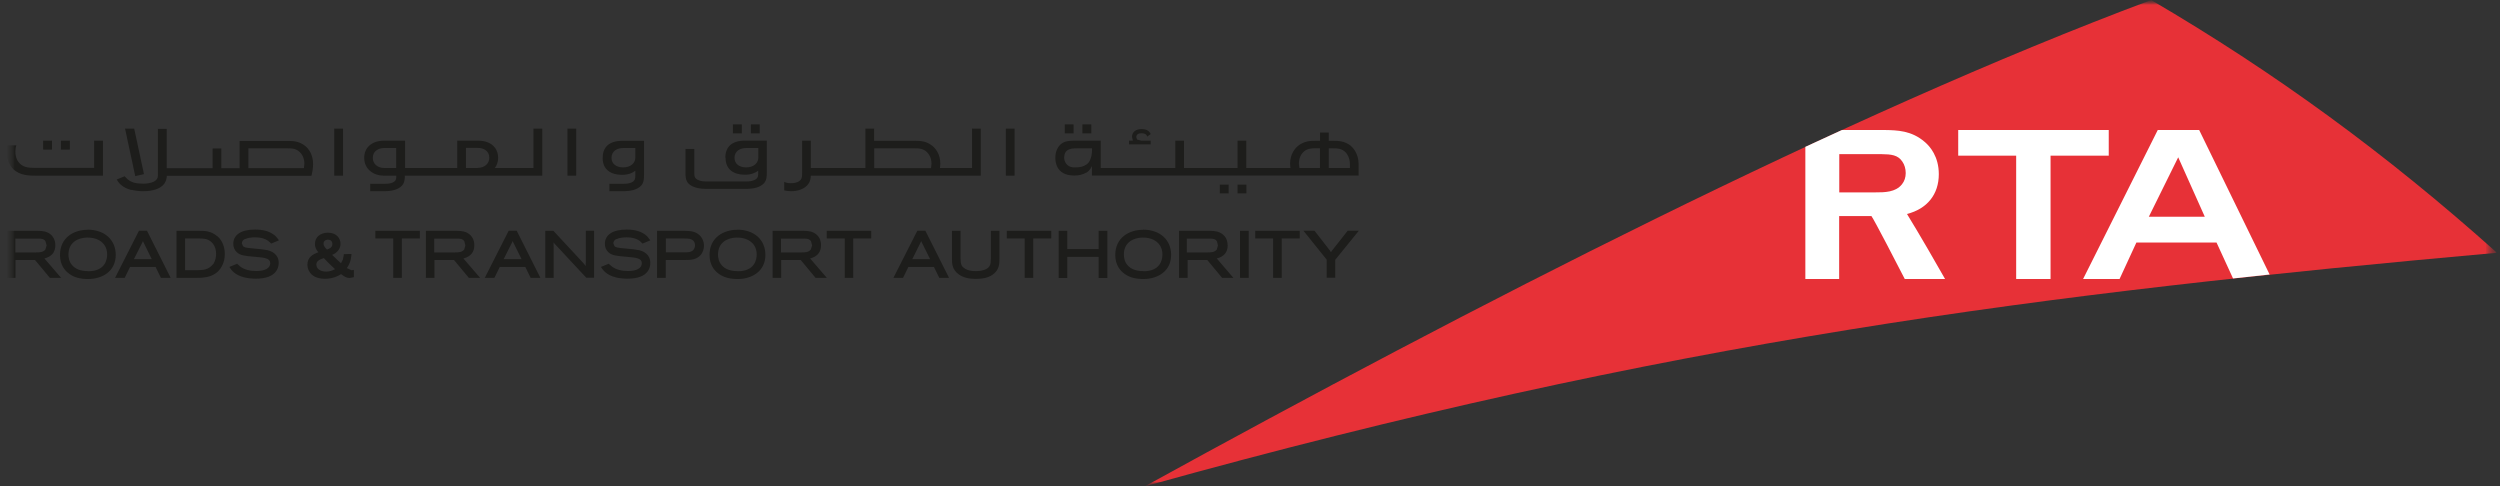
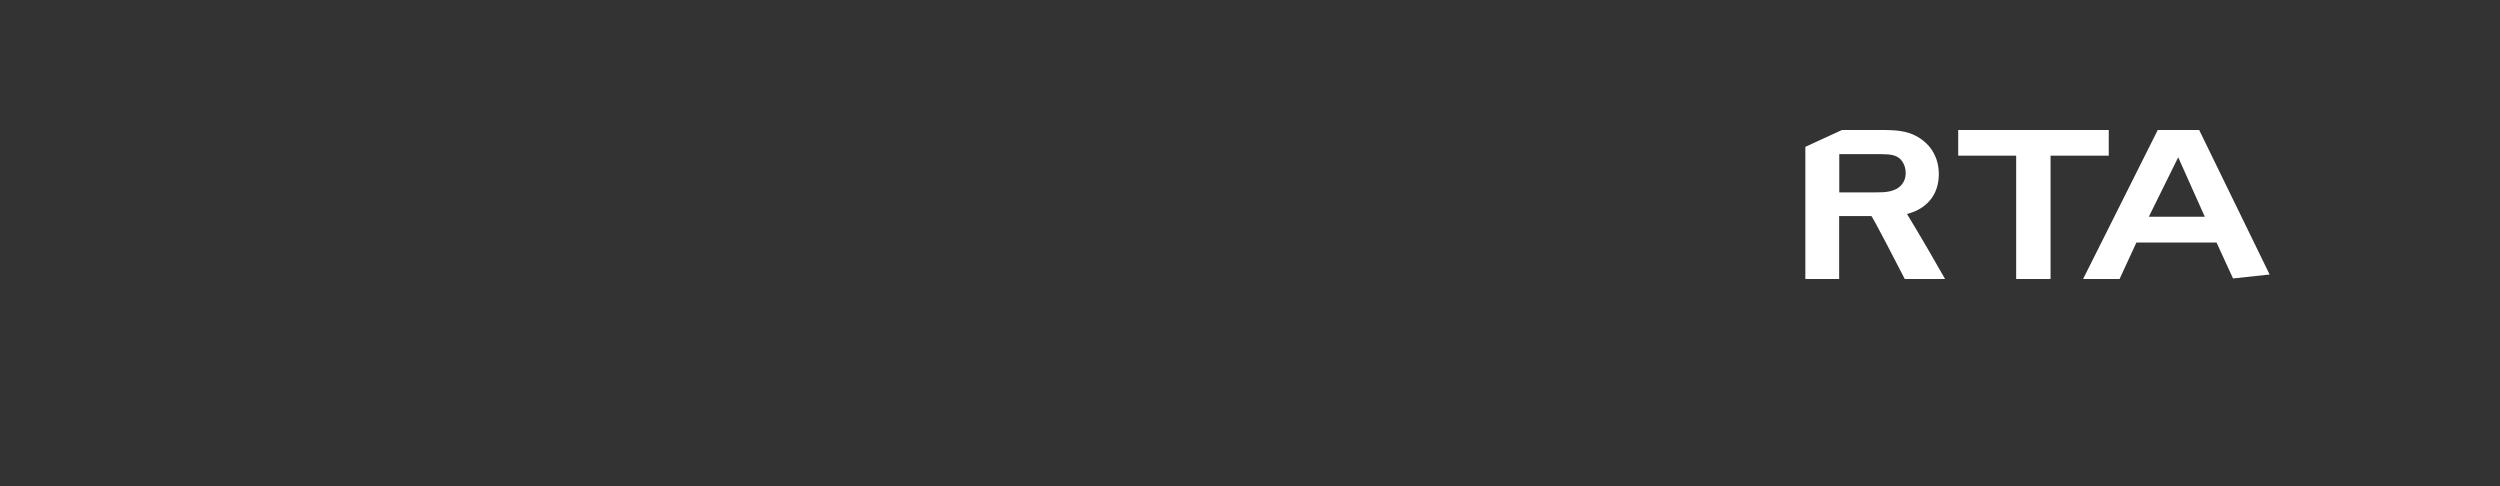
<svg xmlns="http://www.w3.org/2000/svg" width="257" height="50" viewBox="0 0 257 50" fill="none">
  <rect x="0" y="0" width="257" height="50" fill="#333333" stroke="none" />
  <g clip-path="url(#clip0_2011_1382)">
    <mask id="mask0_2011_1382" style="mask-type:luminance" maskUnits="userSpaceOnUse" x="0" y="0" width="257" height="50">
      <path d="M256.674 0.002H0.674V49.998H256.674V0.002Z" fill="white" />
    </mask>
    <g mask="url(#mask0_2011_1382)">
      <mask id="mask1_2011_1382" style="mask-type:luminance" maskUnits="userSpaceOnUse" x="0" y="0" width="257" height="50">
        <path d="M256.674 0.002H0.674V49.998H256.674V0.002Z" fill="white" />
      </mask>
      <g mask="url(#mask1_2011_1382)">
        <mask id="mask2_2011_1382" style="mask-type:luminance" maskUnits="userSpaceOnUse" x="0" y="0" width="257" height="50">
          <path d="M256.674 0.002H0.674V49.998H256.674V0.002Z" fill="white" />
        </mask>
        <g mask="url(#mask2_2011_1382)">
-           <path d="M117.682 49.998C171.917 34.881 210.2 30.165 256.686 25.985C245.318 15.8 233.807 7.417 221.138 0.002C189.471 11.847 151.296 31.514 117.682 49.998Z" fill="#E73137" />
          <path d="M199.31 17.913C199.31 16.086 198.402 15.047 197.865 14.593C196.504 13.411 195.023 13.387 193.722 13.364H189.351C188.097 13.937 186.844 14.51 185.59 15.095V28.684H189.065V22.212H192.384C192.683 22.618 195.095 27.287 195.811 28.684H199.955C199.298 27.513 197.172 23.824 196.038 21.997C198.104 21.471 199.31 19.991 199.31 17.901M195.525 18.94C194.868 19.776 193.722 19.776 192.79 19.776H189.077V15.847H193.435C194.426 15.859 195.107 15.931 195.56 16.611C195.787 16.934 195.907 17.352 195.907 17.794C195.907 18.235 195.775 18.629 195.525 18.94ZM216.767 13.364H201.304V16.002H207.262V28.684H210.797V16.002H216.779V13.364H216.767ZM226.069 13.364H221.818L214.14 28.684H217.89L219.621 24.934H227.86L229.556 28.624C230.81 28.493 232.064 28.349 233.317 28.218L226.069 13.352V13.364ZM220.899 22.283L223.92 16.17L226.654 22.283H220.899Z" fill="white" />
-           <path d="M110.363 12.791H109.455V13.71H110.363V12.791ZM112.189 12.791H111.27V13.71H112.189V12.791ZM78.098 12.791H77.191V13.71H78.098V12.791ZM76.259 12.791H75.34V13.71H76.259V12.791ZM5.343 14.463H4.435V15.382H5.343V14.463ZM7.182 14.463H6.262V15.382H7.182V14.463ZM126.304 18.976H125.396V19.884H126.304V18.976ZM128.131 18.976H127.223V19.884H128.131V18.976ZM94.302 23.717L91.842 28.565H92.833L93.383 27.442H96.01L96.559 28.565H97.562L95.126 23.717H94.302ZM93.777 26.654C93.92 26.368 94.636 24.923 94.636 24.923L94.66 24.863L94.696 24.78L94.744 24.887C94.744 24.887 95.472 26.356 95.616 26.642H93.777V26.654ZM118.291 14.463H117.324L116.894 14.343L116.811 14.104C116.811 13.758 117.133 13.698 117.336 13.698C117.778 13.698 117.897 13.89 117.933 14.045L118.291 13.782C118.22 13.627 118.112 13.472 117.885 13.364C117.682 13.269 117.372 13.269 117.336 13.269C116.751 13.269 116.369 13.591 116.369 14.069L116.464 14.451H116.07V14.845H118.291V14.451V14.463ZM9.009 23.621C7.588 23.621 6.167 24.421 6.167 26.212C6.167 27.263 6.692 27.848 7.134 28.159C7.611 28.517 8.268 28.684 9.056 28.684C10.477 28.684 11.898 27.92 11.898 26.201C11.898 24.648 10.74 23.609 9.009 23.609V23.621ZM9.056 27.872C8.316 27.872 7.755 27.669 7.408 27.251C7.086 26.893 7.038 26.416 7.038 26.165C7.038 24.911 8.017 24.445 8.937 24.421C9.606 24.41 10.179 24.601 10.549 24.971C10.847 25.269 11.015 25.675 11.015 26.153C11.015 26.678 10.824 27.884 9.056 27.884V27.872ZM5.689 25.209C5.689 24.613 5.402 24.278 5.247 24.135C4.829 23.753 4.316 23.741 3.91 23.729H0.71V28.565H1.593V26.726H3.599L5.128 28.565H6.286C6.286 28.565 4.781 26.81 4.567 26.571C5.307 26.38 5.689 25.938 5.689 25.209ZM1.581 25.95V24.529H3.946C4.244 24.529 4.507 24.541 4.674 24.803L4.793 25.233L4.662 25.651C4.435 25.95 4.017 25.95 3.695 25.95H1.581ZM3.707 18.057H10.585V14.463H9.677V17.257H3.564C2.931 17.257 2.322 17.209 1.904 16.66C1.629 16.302 1.581 15.872 1.581 15.585C1.581 15.322 1.617 15.107 1.677 14.94H0.757C0.71 15.143 0.674 15.358 0.674 15.609C0.674 16.529 1.092 17.102 1.343 17.364C2.035 18.057 3.002 18.057 3.707 18.057ZM59.232 13.221H58.336V18.057H59.232V13.221ZM138.877 15C138.221 14.475 137.564 14.475 137.038 14.475H136.597V13.627H135.701V14.475H135.271C134.746 14.475 134.089 14.475 133.432 15C133.134 15.251 132.62 15.824 132.62 16.851L132.656 17.269H128.119V14.463H127.223V17.269H121.718V14.463H120.823V17.269H113.157V14.463H110.303C110.303 14.463 109.849 14.463 109.491 14.57C108.774 14.821 108.488 15.549 108.488 16.206C108.488 16.481 108.488 18.045 110.422 18.045C110.96 18.045 111.282 17.95 111.7 17.735C112.07 17.532 112.249 17.066 112.249 17.066V18.045H139.665V16.815C139.642 15.824 139.152 15.239 138.853 14.988L138.877 15ZM112.261 15.394C112.261 16.003 112.094 16.624 111.724 16.887C111.354 17.149 111.007 17.209 110.482 17.209H110.458C109.539 17.209 109.395 16.445 109.395 16.218C109.395 15.824 109.551 15.514 109.849 15.382C110.136 15.251 110.327 15.251 110.828 15.251H112.261V15.382V15.394ZM135.701 17.269H133.576L133.528 16.827C133.528 16.182 133.802 15.812 133.97 15.645C134.364 15.251 134.829 15.251 135.247 15.239H135.689V17.257L135.701 17.269ZM138.77 17.269H136.597V15.251H137.038C137.468 15.251 137.922 15.251 138.328 15.657C138.483 15.812 138.746 16.206 138.77 16.815V17.281V17.269ZM14.286 23.717L11.827 28.565H12.818L13.367 27.442H15.994L16.543 28.565H17.546L15.11 23.717H14.286ZM13.761 26.654C13.904 26.368 14.633 24.923 14.633 24.923L14.657 24.863L14.692 24.78L14.74 24.887C14.74 24.887 15.457 26.356 15.6 26.642H13.761V26.654ZM83.149 18.833C83.305 18.57 83.34 18.32 83.352 18.057H100.822V13.221H99.926V17.269H96.63L96.666 16.851C96.666 15.824 96.165 15.251 95.854 15C95.21 14.475 94.553 14.475 94.016 14.475H89.86V13.221H88.965V17.269H83.352V14.463H82.457V17.842C82.457 18.14 82.457 18.523 81.991 18.714C81.692 18.833 81.406 18.833 81.287 18.833C81 18.833 80.785 18.785 80.618 18.69V19.573C80.94 19.645 81.239 19.657 81.346 19.657C81.979 19.657 82.779 19.442 83.149 18.833ZM89.86 15.251H94.027C94.457 15.251 94.911 15.251 95.305 15.657C95.472 15.824 95.759 16.182 95.759 16.839L95.711 17.281H89.872V15.263L89.86 15.251ZM13.522 19.514C13.845 19.597 14.298 19.657 14.704 19.657C15.743 19.657 16.519 19.394 16.89 18.881C17.057 18.642 17.14 18.367 17.152 18.069H32.019C32.198 17.376 32.186 16.863 32.186 16.863C32.186 15.836 31.684 15.263 31.386 15.012C30.729 14.487 30.072 14.487 29.547 14.487H24.627V17.293H22.753V15.263H21.857V17.293H17.14V13.245H16.233V18.081C16.233 18.582 15.624 18.881 14.716 18.881C13.94 18.881 13.534 18.75 13.14 18.451L12.877 18.188L12.818 18.117L12.006 18.451L12.077 18.582C12.209 18.773 12.531 19.287 13.522 19.538V19.514ZM25.523 15.251H29.547C29.977 15.251 30.442 15.251 30.836 15.657C31.004 15.824 31.29 16.182 31.29 16.839L31.242 17.281H25.535V15.263L25.523 15.251ZM14.8 17.902L13.797 13.221H12.854L13.904 18.105L14.8 17.902ZM35.267 13.221H34.359V18.057H35.267V13.221ZM136.895 25.806L136.823 25.926L136.728 25.771L135.128 23.717H133.993L136.382 26.69V28.553H137.265V26.702L139.689 23.717H138.543L136.907 25.795L136.895 25.806ZM103.497 24.517H105.335V28.565H106.219V24.517H108.07V23.729H103.497V24.517ZM112.942 25.604H109.718V23.729H108.834V28.577H109.718V26.404H112.942V28.577H113.837V23.729H112.942V25.604ZM60.211 27.024V27.347L59.972 27.048L56.891 23.729H56.056V28.565H56.915V25.377C56.915 25.377 56.915 25.15 56.903 24.923L57.035 25.078L60.271 28.553H61.071V23.717H60.223V27.013L60.211 27.024ZM70.432 23.729H67.543V28.565H68.438V26.726H70.492C70.934 26.726 71.674 26.726 72.104 26.117C72.271 25.878 72.367 25.568 72.367 25.257C72.367 24.827 72.188 24.421 71.877 24.147C71.543 23.848 71.113 23.729 70.42 23.729H70.432ZM71.161 25.795C70.946 25.938 70.671 25.938 70.42 25.938H68.45V24.517H70.349C70.743 24.517 71.053 24.529 71.268 24.744C71.388 24.863 71.447 25.018 71.447 25.221C71.447 25.46 71.34 25.675 71.161 25.795ZM63.399 24.577C63.65 24.445 64.104 24.398 64.426 24.398C64.987 24.398 65.417 24.517 65.751 24.756L65.954 24.947L66.05 25.042L66.85 24.708L66.754 24.577C66.611 24.374 66.504 24.242 66.277 24.087C65.799 23.753 65.19 23.598 64.414 23.598C62.993 23.598 62.181 24.135 62.181 25.066C62.181 25.413 62.301 25.699 62.539 25.926C62.922 26.272 63.339 26.308 64.474 26.404C65.453 26.487 65.978 26.559 65.978 27.06C65.978 27.562 65.453 27.86 64.569 27.86C63.889 27.86 63.363 27.717 62.945 27.43L62.647 27.18L62.587 27.108L61.775 27.442L61.859 27.562C61.99 27.753 62.336 28.278 63.316 28.517C63.626 28.601 64.116 28.648 64.51 28.648C65.537 28.648 66.241 28.386 66.599 27.872C66.766 27.634 66.85 27.347 66.85 27.037C66.85 26.129 66.145 25.83 65.716 25.723L65.119 25.627L63.901 25.508C63.495 25.46 63.28 25.436 63.16 25.293L63.053 25.018C63.053 24.875 63.113 24.684 63.387 24.553L63.399 24.577ZM75.794 23.621C74.373 23.621 72.94 24.421 72.94 26.212C72.94 27.263 73.465 27.848 73.907 28.159C74.397 28.517 75.041 28.684 75.841 28.684C77.251 28.684 78.683 27.92 78.683 26.201C78.683 24.648 77.525 23.609 75.794 23.609V23.621ZM75.83 27.872C75.089 27.872 74.528 27.669 74.182 27.251C73.859 26.893 73.812 26.416 73.812 26.165C73.812 24.911 74.791 24.445 75.71 24.421C76.379 24.41 76.94 24.601 77.322 24.971C77.621 25.269 77.788 25.675 77.788 26.153C77.788 26.678 77.597 27.884 75.83 27.884V27.872ZM84.988 24.517H86.839V28.565H87.711V24.517H89.562V23.729H84.988V24.517ZM101.849 26.666C101.849 27.048 101.849 27.442 101.335 27.681C101.084 27.801 100.702 27.872 100.32 27.872C99.58 27.872 99.246 27.657 99.138 27.574C98.816 27.359 98.756 27.132 98.744 26.571V23.729H97.861V26.559C97.861 27.048 97.861 27.717 98.577 28.219C99.019 28.529 99.592 28.672 100.32 28.672C101.049 28.672 101.574 28.541 102.004 28.266C102.744 27.777 102.744 27.072 102.744 26.607V23.729H101.861V26.666H101.849ZM74.588 16.23C74.588 17.424 75.424 17.961 76.582 17.961C77.274 17.961 77.668 17.747 77.943 17.544V17.794C77.943 18.069 77.943 18.355 77.513 18.523C77.31 18.606 77.071 18.654 76.737 18.654H72.594C72.271 18.654 72.032 18.618 71.817 18.523C71.376 18.355 71.376 18.069 71.376 17.794V15.31H70.468V17.758C70.468 18.105 70.468 18.511 70.755 18.845C71.173 19.299 71.985 19.418 72.582 19.418H76.809C77.394 19.406 78.134 19.287 78.54 18.833C78.827 18.499 78.827 18.093 78.827 17.747V14.451H76.618C75.185 14.451 74.564 15.143 74.564 16.218L74.588 16.23ZM77.955 15.215V16.218C77.955 16.72 77.513 17.209 76.713 17.209C75.985 17.209 75.507 16.827 75.507 16.23C75.507 15.502 76.128 15.215 76.713 15.215H77.955ZM84.403 25.209C84.403 24.613 84.129 24.278 83.961 24.135C83.543 23.753 83.03 23.741 82.624 23.729H79.424V28.565H80.307V26.726H82.314L83.842 28.565H85C85 28.565 83.496 26.81 83.281 26.571C84.009 26.38 84.403 25.938 84.403 25.209ZM80.284 25.95V24.529H82.648C82.934 24.529 83.197 24.541 83.376 24.803L83.484 25.233L83.352 25.651C83.125 25.95 82.707 25.95 82.385 25.95H80.272H80.284ZM48.76 25.209C48.76 24.613 48.485 24.278 48.318 24.135C47.9 23.753 47.386 23.741 46.98 23.729H43.78V28.565H44.664V26.726H46.67L48.198 28.565H49.357C49.357 28.565 47.852 26.81 47.637 26.571C48.377 26.38 48.76 25.938 48.76 25.209ZM44.64 25.95V24.529H47.004C47.303 24.529 47.566 24.541 47.733 24.803L47.84 25.233L47.721 25.651C47.494 25.95 47.064 25.95 46.766 25.95H44.652H44.64ZM38.586 24.517H40.425V28.565H41.309V24.517H43.159V23.729H38.586V24.517ZM36.389 27.753L36.126 27.777L35.66 27.562C35.947 27.132 36.055 26.834 36.126 26.236V26.105L35.338 26.129V26.236L35.243 26.69L35.052 27.06L34.849 26.869L34.765 26.798L34.144 26.201C34.347 26.117 34.598 25.986 34.789 25.723C34.932 25.52 35.004 25.305 35.004 25.054C35.004 24.505 34.598 23.92 33.714 23.92C32.914 23.92 32.377 24.386 32.377 25.078C32.377 25.484 32.556 25.735 32.723 25.926C32.15 26.153 31.601 26.427 31.601 27.227C31.601 27.61 31.768 27.98 32.066 28.242C32.389 28.517 32.843 28.66 33.404 28.66C34.24 28.66 34.765 28.362 35.063 28.183C35.434 28.445 35.613 28.577 35.935 28.577L36.377 28.493V28.398V27.729L36.389 27.753ZM33.726 24.636C33.953 24.636 34.168 24.78 34.168 25.078C34.168 25.424 33.905 25.556 33.619 25.651C33.487 25.532 33.26 25.317 33.26 25.042C33.26 24.803 33.452 24.636 33.726 24.636ZM33.523 27.92C32.926 27.92 32.52 27.622 32.52 27.192C32.52 26.822 32.89 26.654 33.296 26.535L33.762 27.024C33.762 27.024 34.216 27.454 34.443 27.669C34.168 27.825 33.858 27.92 33.523 27.92ZM127.474 28.565H128.369V23.729H127.474V28.565ZM22.311 24.266C21.666 23.729 21.021 23.729 20.508 23.729H18.143V28.565H20.078C20.782 28.565 21.749 28.565 22.442 27.872C22.693 27.61 23.111 27.037 23.111 26.117C23.111 25.09 22.621 24.505 22.323 24.266H22.311ZM21.881 27.18C21.451 27.729 20.854 27.777 20.221 27.777H19.027V24.517H20.508C20.925 24.517 21.379 24.529 21.773 24.923C21.941 25.09 22.215 25.448 22.215 26.105C22.215 26.404 22.155 26.822 21.893 27.192L21.881 27.18ZM25.2 24.577C25.463 24.445 25.905 24.398 26.239 24.398C26.788 24.398 27.23 24.517 27.565 24.756L27.78 24.947L27.875 25.042L28.675 24.708L28.58 24.577C28.436 24.374 28.329 24.242 28.09 24.087C27.612 23.753 27.003 23.598 26.215 23.598C24.794 23.598 23.982 24.135 23.982 25.066C23.982 25.413 24.102 25.699 24.341 25.926C24.723 26.272 25.141 26.308 26.263 26.404C27.242 26.487 27.78 26.559 27.78 27.06C27.78 27.562 27.254 27.86 26.359 27.86C25.678 27.86 25.141 27.717 24.735 27.43L24.448 27.18L24.388 27.108L23.576 27.442L23.66 27.562C23.791 27.753 24.138 28.278 25.117 28.517C25.439 28.601 25.917 28.648 26.311 28.648C27.326 28.648 28.03 28.386 28.389 27.872C28.556 27.634 28.651 27.347 28.651 27.037C28.651 26.129 27.935 25.83 27.517 25.723L26.92 25.627L25.702 25.508C25.296 25.46 25.093 25.436 24.974 25.293L24.866 25.018C24.866 24.875 24.926 24.684 25.2 24.553V24.577ZM129.038 24.517H130.877V28.565H131.761V24.517H133.611V23.729H129.038V24.517ZM52.294 23.717L49.834 28.565H50.825L51.375 27.442H54.002L54.551 28.565H55.554L53.118 23.717H52.294ZM51.769 26.654C51.912 26.368 52.64 24.923 52.64 24.923L52.664 24.863L52.7 24.78L52.748 24.887C52.748 24.887 53.476 26.356 53.62 26.642H51.781L51.769 26.654ZM117.503 23.621C116.082 23.621 114.649 24.421 114.649 26.212C114.649 27.263 115.175 27.848 115.617 28.159C116.106 28.517 116.751 28.684 117.551 28.684C118.96 28.684 120.393 27.92 120.393 26.201C120.393 24.648 119.235 23.609 117.515 23.609L117.503 23.621ZM117.551 27.872C116.811 27.872 116.249 27.669 115.903 27.251C115.581 26.893 115.533 26.416 115.533 26.165C115.533 24.911 116.512 24.445 117.432 24.421C118.1 24.41 118.661 24.601 119.032 24.971C119.33 25.269 119.497 25.675 119.497 26.153C119.497 26.678 119.306 27.884 117.551 27.884V27.872ZM54.826 17.269H50.873C51.076 16.994 51.208 16.648 51.208 16.23C51.208 15.155 50.407 14.463 49.178 14.463H47.004V17.269H41.643V14.463H39.47C38.24 14.463 37.44 15.155 37.44 16.23C37.44 17.424 38.455 18.057 39.41 18.057H40.735C40.735 18.32 40.771 18.594 40.341 18.773C40.138 18.857 39.9 18.893 39.565 18.893H38.061V19.657H39.601C40.186 19.645 40.926 19.526 41.332 19.072C41.595 18.761 41.619 18.391 41.619 18.057H55.745V13.221H54.838V17.269H54.826ZM40.724 17.269H39.517C38.789 17.269 38.323 16.827 38.323 16.23C38.323 15.502 38.944 15.215 39.517 15.215H40.724V17.281V17.269ZM49.106 17.269H47.9V15.203H49.106C49.691 15.203 50.3 15.49 50.3 16.218C50.3 16.815 49.822 17.257 49.106 17.257V17.269ZM126.196 25.209C126.196 24.613 125.921 24.278 125.742 24.135C125.324 23.753 124.811 23.741 124.405 23.729H121.205V28.565H122.088V26.726H124.106L125.635 28.565H126.793C126.793 28.565 125.289 26.81 125.086 26.571C125.826 26.38 126.208 25.938 126.208 25.209H126.196ZM122.005 25.95V24.529H124.369C124.656 24.529 124.93 24.541 125.098 24.803L125.205 25.233L125.086 25.651C124.859 25.95 124.429 25.95 124.118 25.95H122.005ZM104.297 13.221H103.401V18.057H104.297V13.221ZM63.948 17.973C64.641 17.973 65.035 17.758 65.31 17.555V18.033C65.31 18.308 65.31 18.594 64.88 18.773C64.677 18.857 64.426 18.893 64.104 18.893H62.647V19.657H64.187C64.772 19.645 65.513 19.526 65.919 19.072C66.205 18.738 66.205 18.343 66.205 17.985V14.475H63.996C62.563 14.475 61.954 15.167 61.954 16.242C61.954 17.436 62.79 17.973 63.948 17.973ZM64.068 15.215H65.31V16.218C65.31 16.72 64.868 17.209 64.068 17.209C63.339 17.209 62.862 16.827 62.862 16.23C62.862 15.502 63.483 15.215 64.068 15.215Z" fill="#1D1D1B" />
        </g>
      </g>
    </g>
  </g>
  <defs>
    <clipPath id="clip0_2011_1382">
      <rect width="256" height="49.996" fill="white" transform="translate(0.674 0.002)" />
    </clipPath>
  </defs>
</svg>